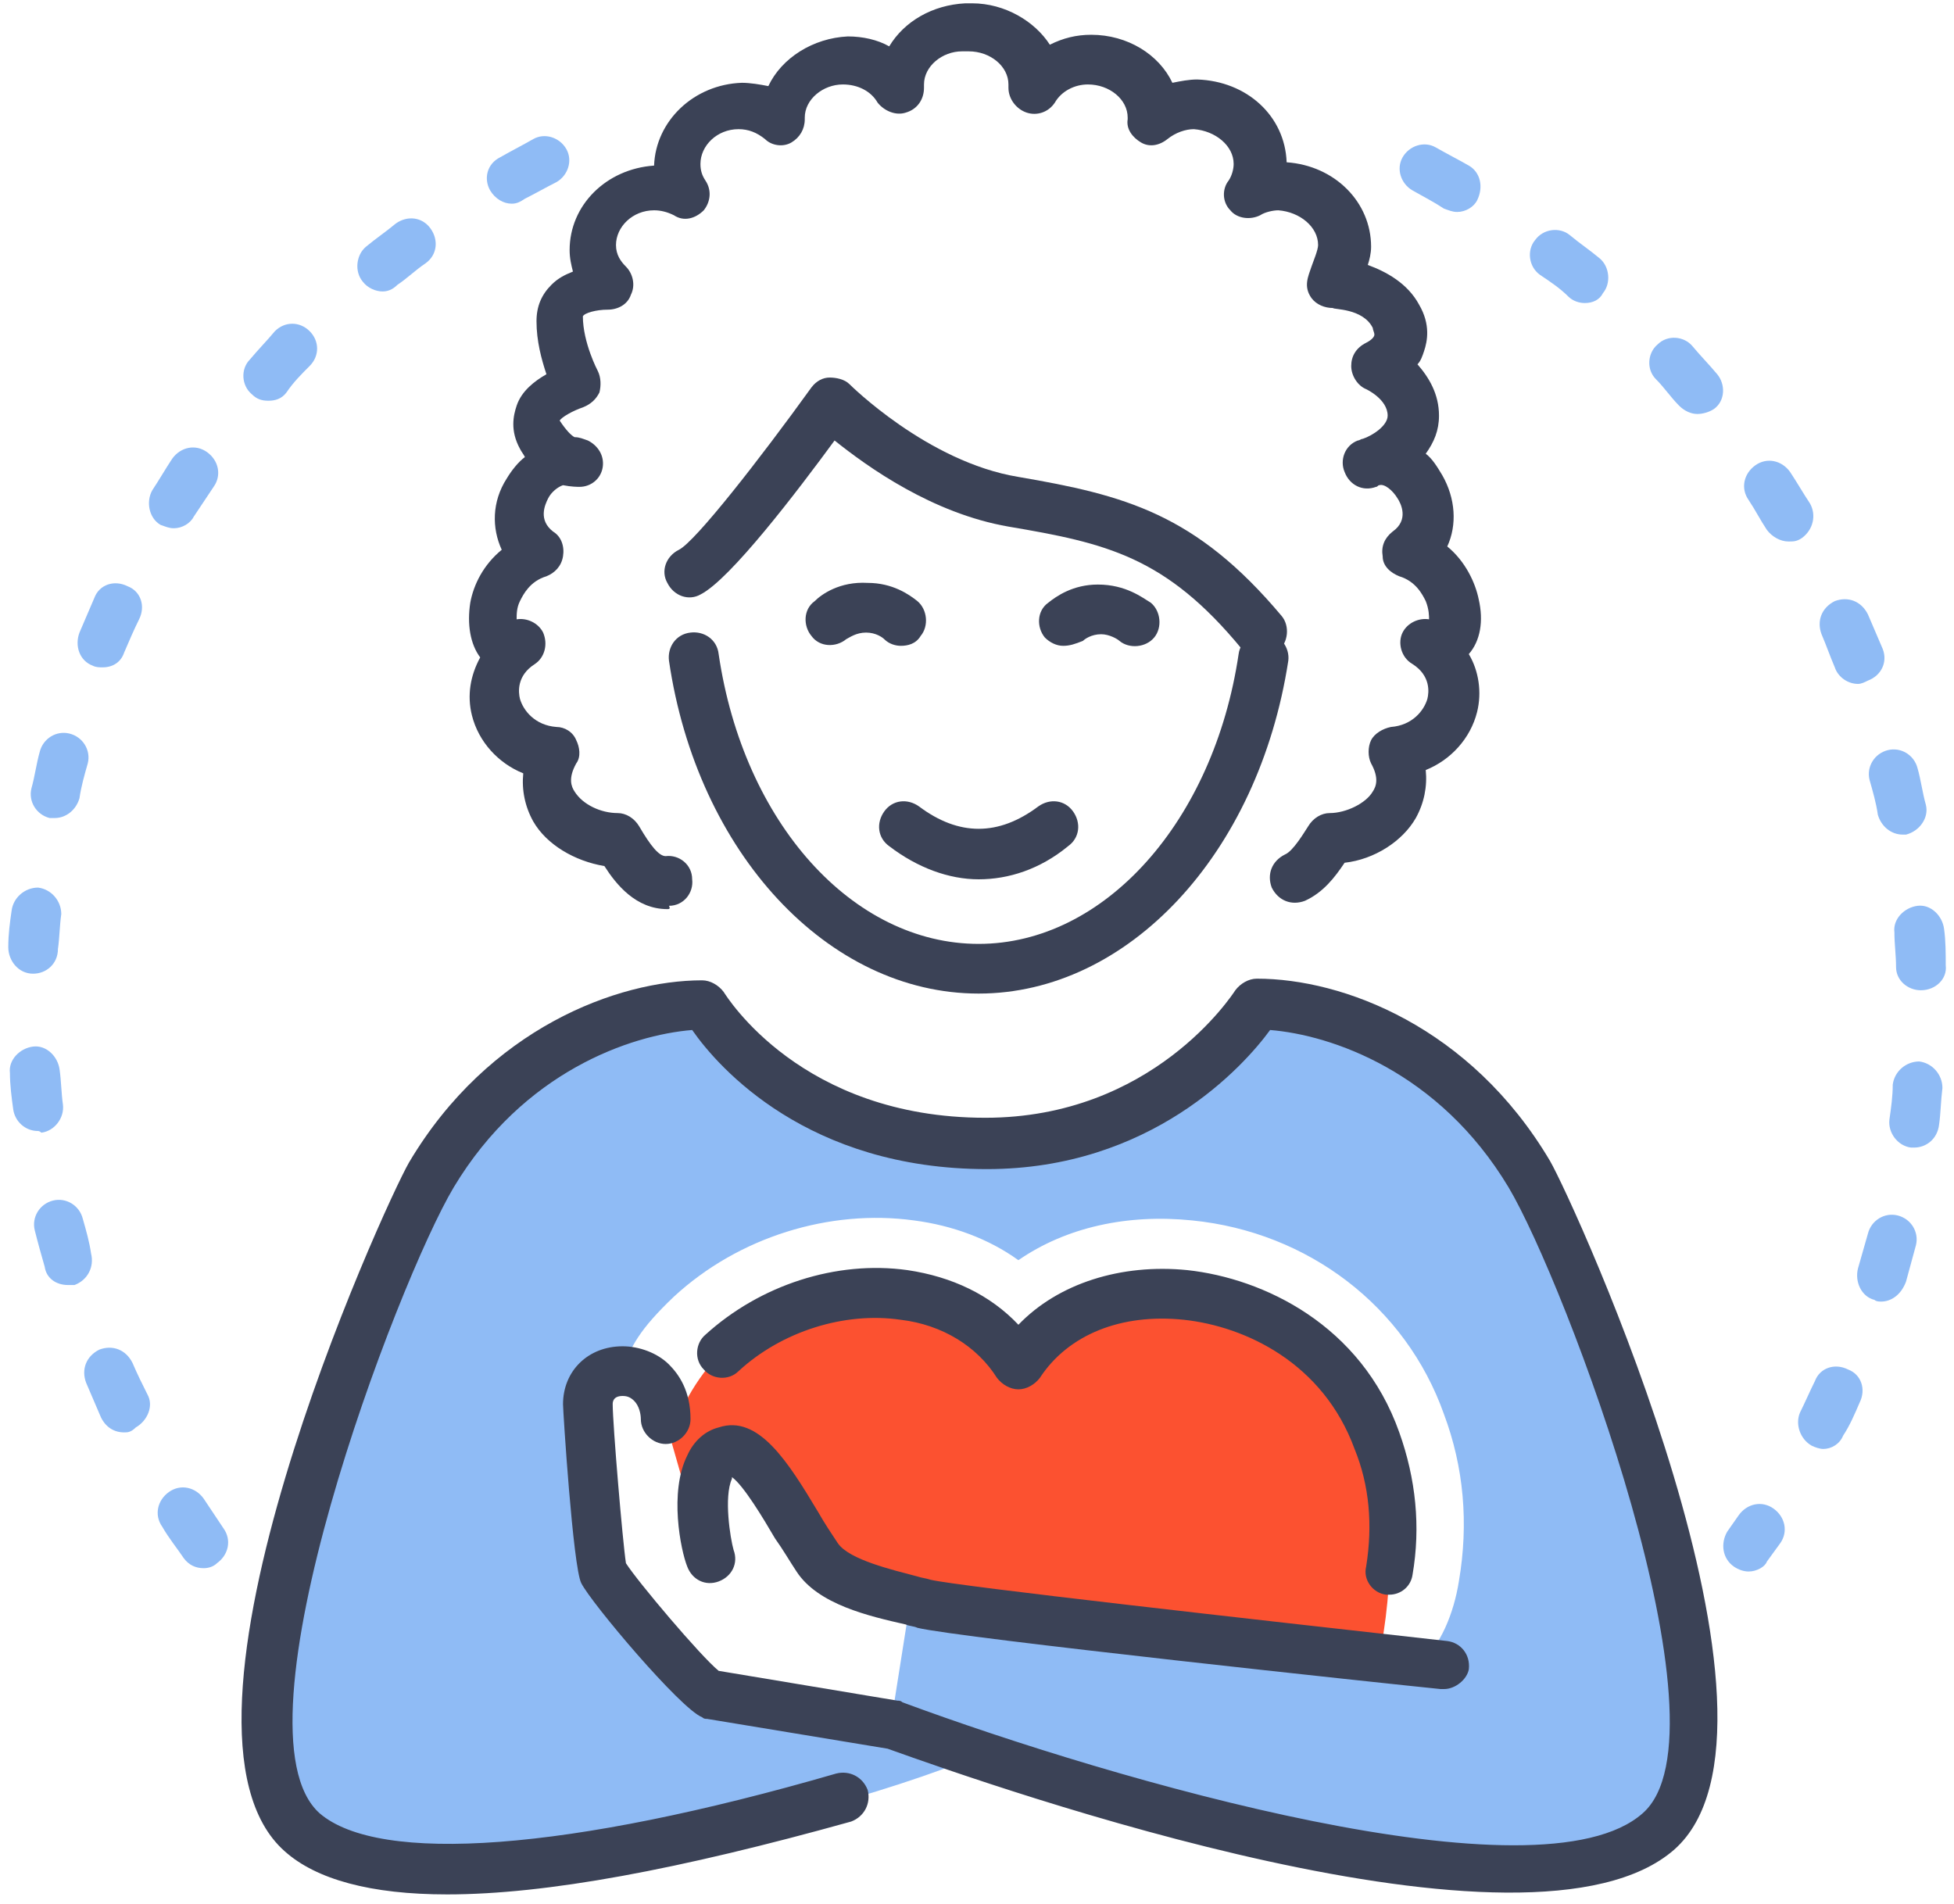
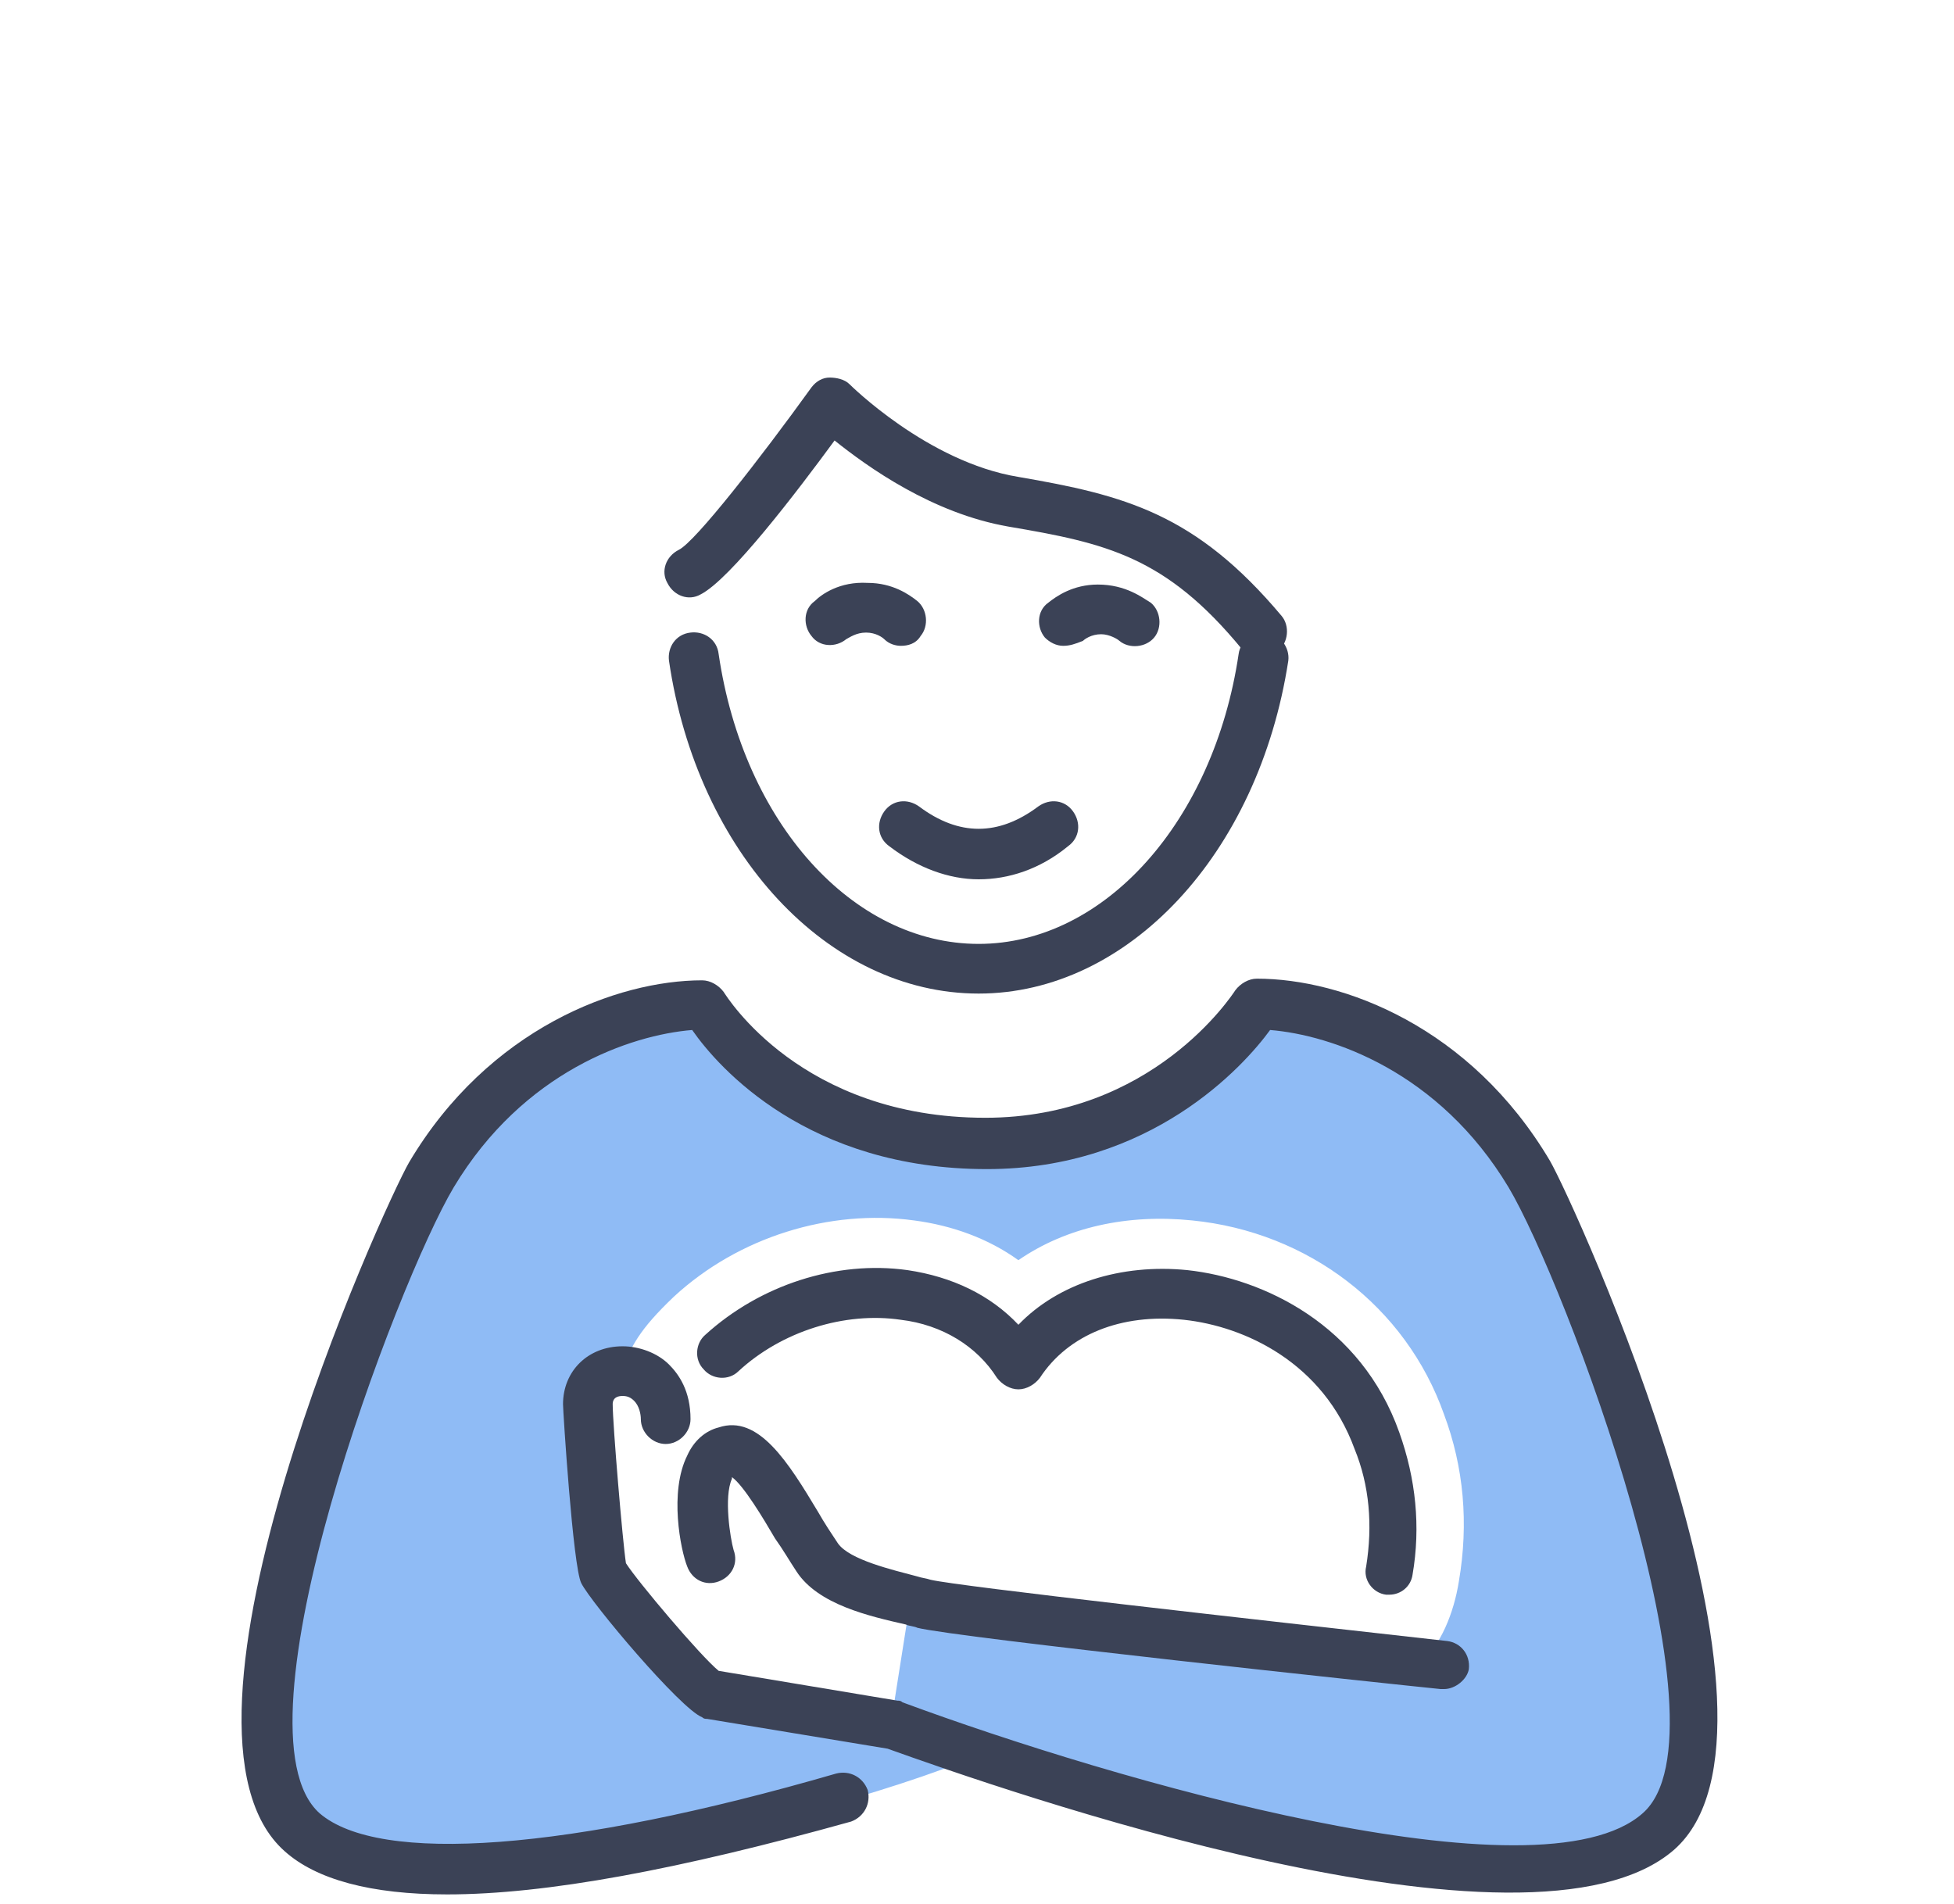
<svg xmlns="http://www.w3.org/2000/svg" width="118" height="115" viewBox="0 0 118 115" fill="none">
-   <path d="M43.6 81.6C49 76.6 58 76.7 61.5 82.3C66 75.2 79.6 77 83.1 86.9C84 89.5 84.3 94.6 83.4 99.5C70.1 98.3 54.4 97.6 50.2 94.6C47.4 91.1 45.8 87.7 43.9 87.4C43.4 87.3 41.8 89.3 41.3 89.7L40.5 86.9C41 85.2 41.9 83.4 43.6 81.6Z" fill="#FC5130" />
  <path d="M54.4 39C54.1 39 53.7 38.9 53.4 38.6C53.3 38.5 52.9 38.2 52.3 38.2C51.7 38.2 51.3 38.5 51.1 38.6C50.5 39.1 49.5 39.1 49 38.4C48.5 37.8 48.5 36.8 49.2 36.3C49.6 35.9 50.7 35.1 52.4 35.2C53.9 35.2 54.9 35.9 55.4 36.3C56 36.8 56.1 37.8 55.6 38.4C55.3 38.9 54.8 39 54.4 39Z" fill="#3B4256" />
  <path d="M64.199 39C63.799 39 63.399 38.8 63.099 38.5C62.599 37.9 62.599 36.9 63.299 36.4C63.799 36 64.799 35.3 66.299 35.3C67.999 35.3 68.999 36.1 69.499 36.4C70.099 36.9 70.199 37.9 69.699 38.5C69.199 39.1 68.199 39.2 67.599 38.7C67.499 38.6 66.999 38.3 66.499 38.3C65.899 38.3 65.499 38.6 65.399 38.7C64.899 38.9 64.599 39 64.199 39Z" fill="#3B4256" />
-   <path d="M40.299 54.9C38.399 54.9 37.199 53.4 36.499 52.3C34.699 52 32.999 51 32.199 49.6C31.699 48.7 31.499 47.7 31.599 46.7C30.099 46.1 28.899 44.8 28.499 43.2C28.199 42 28.399 40.8 28.999 39.7C28.399 38.9 28.199 37.7 28.399 36.4C28.599 35.3 29.199 34.1 30.299 33.2C29.699 31.9 29.699 30.3 30.599 28.9C30.899 28.4 31.299 27.9 31.699 27.6C31.599 27.4 31.499 27.3 31.399 27.1C30.799 26 30.999 25.1 31.199 24.5C31.499 23.6 32.299 23 32.999 22.6C32.699 21.7 32.399 20.6 32.399 19.4C32.399 18.5 32.699 17.8 33.299 17.2C33.699 16.8 34.099 16.6 34.599 16.4C34.499 16 34.399 15.6 34.399 15.1C34.399 12.4 36.599 10.2 39.499 10C39.599 7.3 41.899 5.1 44.799 5C45.299 5 45.899 5.1 46.399 5.2C47.199 3.5 49.099 2.3 51.199 2.2C52.099 2.2 52.999 2.4 53.699 2.8C54.599 1.3 56.299 0.3 58.299 0.2C58.399 0.2 58.499 0.2 58.499 0.2C58.599 0.2 58.599 0.2 58.699 0.2C60.699 0.2 62.499 1.3 63.399 2.7C64.199 2.3 64.999 2.1 65.899 2.1C68.099 2.1 69.999 3.3 70.799 5C71.299 4.9 71.799 4.8 72.299 4.8C75.299 4.9 77.599 7 77.699 9.8C80.599 10 82.799 12.2 82.799 14.9C82.799 15.3 82.699 15.7 82.599 16C83.699 16.4 84.999 17.1 85.699 18.4C86.399 19.6 86.199 20.6 85.999 21.2C85.899 21.5 85.799 21.8 85.599 22C86.299 22.8 86.899 23.8 86.899 25.1C86.899 26 86.599 26.7 86.099 27.4C86.499 27.7 86.799 28.2 87.099 28.7C87.899 30.1 87.999 31.7 87.399 33C88.499 33.9 89.099 35.2 89.299 36.2C89.599 37.5 89.399 38.7 88.699 39.5C89.299 40.5 89.499 41.8 89.199 43C88.799 44.6 87.599 45.9 86.099 46.5C86.199 47.5 85.999 48.5 85.499 49.4C84.699 50.8 82.999 51.9 81.199 52.1C80.599 53 79.899 53.9 78.799 54.4C77.999 54.7 77.199 54.4 76.799 53.6C76.499 52.8 76.799 52 77.599 51.6C78.099 51.4 78.799 50.2 78.999 49.9C79.299 49.4 79.799 49.1 80.299 49.1C81.299 49.1 82.499 48.5 82.899 47.8C83.099 47.5 83.299 47 82.799 46.1C82.599 45.7 82.599 45.1 82.799 44.7C82.999 44.3 83.499 44 83.999 43.9C85.299 43.8 85.999 42.9 86.199 42.2C86.299 41.8 86.399 40.8 85.299 40.1C84.599 39.7 84.399 38.8 84.699 38.2C84.999 37.6 85.699 37.3 86.299 37.4C86.299 37.2 86.299 36.8 86.099 36.3C85.899 35.9 85.499 35.1 84.499 34.8C83.999 34.6 83.499 34.2 83.499 33.6C83.399 33 83.599 32.5 84.099 32.1C85.099 31.4 84.599 30.4 84.399 30.1C84.099 29.6 83.599 29.2 83.299 29.3C83.199 29.3 83.199 29.4 83.099 29.4C82.299 29.7 81.499 29.3 81.199 28.5C80.899 27.8 81.199 26.9 81.999 26.6C82.099 26.6 82.199 26.5 82.299 26.5C82.899 26.3 83.799 25.7 83.799 25.1C83.799 24.1 82.499 23.5 82.499 23.5C81.999 23.3 81.599 22.7 81.599 22.1C81.599 21.5 81.899 21 82.499 20.7C82.699 20.6 82.999 20.4 82.999 20.2C82.999 20.1 82.899 19.9 82.899 19.8C82.299 18.6 80.499 18.7 80.499 18.6C79.999 18.6 79.499 18.4 79.199 18C78.699 17.3 78.999 16.7 79.199 16.1C79.299 15.8 79.599 15.1 79.599 14.8C79.599 13.7 78.499 12.8 77.199 12.7C76.899 12.7 76.399 12.8 76.099 13C75.499 13.3 74.699 13.2 74.299 12.7C73.799 12.2 73.799 11.4 74.199 10.9C74.399 10.6 74.499 10.2 74.499 9.9C74.499 8.8 73.399 7.9 72.099 7.8C71.599 7.8 70.999 8 70.499 8.4C69.999 8.8 69.399 8.9 68.899 8.6C68.399 8.3 67.999 7.8 68.099 7.2V7.1C68.099 6 66.999 5.1 65.699 5.1C64.899 5.1 64.099 5.5 63.699 6.2C63.299 6.8 62.599 7 61.999 6.8C61.399 6.6 60.899 6 60.899 5.3C60.899 5.3 60.899 5.2 60.899 5.1C60.899 4 59.799 3.1 58.499 3.1H58.399C58.299 3.1 58.299 3.1 58.199 3.1H58.099C56.899 3.1 55.799 4 55.799 5.1C55.799 5.2 55.799 5.2 55.799 5.3C55.799 6 55.399 6.6 54.699 6.8C54.099 7 53.399 6.7 52.999 6.2C52.599 5.5 51.799 5.1 50.899 5.1C49.699 5.1 48.599 6 48.599 7.1V7.2C48.599 7.8 48.299 8.3 47.799 8.6C47.299 8.9 46.599 8.8 46.199 8.4C45.699 8 45.199 7.8 44.599 7.8C43.299 7.8 42.299 8.8 42.299 9.9C42.299 10.3 42.399 10.6 42.599 10.9C42.999 11.5 42.899 12.2 42.499 12.7C41.999 13.2 41.299 13.4 40.699 13C40.299 12.8 39.899 12.7 39.499 12.7C38.199 12.7 37.199 13.7 37.199 14.8C37.199 15.4 37.499 15.8 37.799 16.1C38.199 16.5 38.399 17.2 38.099 17.8C37.899 18.4 37.299 18.7 36.699 18.7C35.999 18.7 35.299 18.9 35.199 19.1C35.199 20.7 36.099 22.4 36.099 22.4C36.299 22.8 36.299 23.3 36.199 23.7C35.999 24.1 35.699 24.4 35.199 24.6C34.599 24.8 33.899 25.2 33.799 25.4C34.199 26 34.499 26.3 34.699 26.4C34.999 26.4 35.199 26.5 35.499 26.6C36.099 26.9 36.499 27.5 36.399 28.2C36.299 28.9 35.699 29.4 34.999 29.4C34.899 29.4 34.499 29.4 33.999 29.3C33.699 29.4 33.299 29.7 33.099 30.1C32.899 30.5 32.499 31.4 33.399 32.1C33.899 32.4 34.099 33 33.999 33.6C33.899 34.2 33.499 34.6 32.999 34.8C31.999 35.1 31.599 35.9 31.399 36.3C31.199 36.7 31.199 37.1 31.199 37.4C31.799 37.3 32.499 37.6 32.799 38.2C33.099 38.9 32.899 39.7 32.299 40.1C31.199 40.8 31.299 41.8 31.399 42.2C31.599 42.9 32.299 43.8 33.599 43.9C34.099 43.9 34.599 44.2 34.799 44.7C34.999 45.1 35.099 45.7 34.799 46.1C34.299 47 34.499 47.5 34.699 47.8C35.199 48.6 36.299 49.1 37.299 49.1C37.799 49.1 38.299 49.4 38.599 49.9C39.299 51.1 39.799 51.7 40.199 51.7C40.999 51.6 41.799 52.2 41.799 53.1C41.899 53.9 41.299 54.7 40.399 54.7C40.499 54.9 40.399 54.9 40.299 54.9Z" fill="#3B4256" />
  <path d="M76.199 39.7C75.799 39.7 75.299 39.5 74.999 39.2C70.4 33.6 66.799 32.8 60.899 31.8C56.299 31 52.399 28.2 50.399 26.6C48.199 29.6 44.099 35 42.3 35.9C41.599 36.3 40.7 36 40.3 35.2C39.9 34.5 40.199 33.6 40.999 33.2C41.999 32.7 45.899 27.7 48.999 23.4C49.299 23 49.7 22.8 50.099 22.8C50.499 22.8 50.999 22.9 51.3 23.2C51.3 23.2 55.999 27.9 61.499 28.8C67.899 29.9 72.199 31 77.399 37.2C77.899 37.8 77.799 38.8 77.199 39.3C76.899 39.6 76.599 39.7 76.199 39.7Z" fill="#3B4256" />
  <path d="M59.099 60C49.999 60 42.099 51.5 40.399 39.9C40.299 39.1 40.799 38.3 41.699 38.2C42.499 38.1 43.299 38.6 43.399 39.5C44.899 49.7 51.499 57 59.099 57C66.699 57 73.299 49.6 74.799 39.5C74.899 38.7 75.699 38.1 76.499 38.2C77.299 38.3 77.899 39.1 77.799 39.9C75.999 51.6 68.099 60 59.099 60Z" fill="#3B4256" />
  <path d="M59.1 53.1C57.3 53.1 55.4 52.4 53.7 51.1C53 50.6 52.9 49.7 53.4 49C53.9 48.3 54.8 48.2 55.5 48.7C57.9 50.5 60.3 50.5 62.7 48.7C63.4 48.2 64.3 48.3 64.8 49C65.3 49.7 65.2 50.6 64.5 51.1C62.8 52.5 60.9 53.1 59.1 53.1Z" fill="#3B4256" />
  <path d="M92.299 71C87.499 62.9 79.799 60.7 75.899 60.7C75.899 60.7 70.599 69.1 59.499 69.1C47.399 69.1 42.399 60.7 42.399 60.7C38.399 60.7 30.699 62.9 25.999 71C23.499 75.2 11.299 104.6 18.199 110.7C23.299 115.1 45.399 111.3 58.099 106.4L50.299 103.5L41.999 102L35.899 94.4C35.899 94.4 34.199 82 37.499 82.9C38.099 81.3 38.599 80.3 40.699 78.3C44.599 74.7 50.099 73 55.199 73.7C57.499 74 59.699 74.8 61.499 76.1C64.399 74.1 68.099 73.3 71.999 73.7C78.999 74.4 84.899 78.9 87.199 85.4C88.399 88.6 88.699 92 88.099 95.5C87.799 97.4 86.999 99.4 85.699 100.5C75.599 99.6 54.999 96.5 54.999 96.5L53.799 104.1C53.799 104.1 92.599 117 99.999 110.6C107.099 104.6 94.799 75.2 92.299 71Z" fill="#8FBBF5" />
  <path d="M83.901 96.3C83.801 96.3 83.701 96.3 83.701 96.3C82.901 96.2 82.301 95.4 82.501 94.6C82.901 92.1 82.701 89.7 81.801 87.5C79.901 82.3 75.201 80.1 71.501 79.7C67.701 79.3 64.501 80.6 62.801 83.2C62.501 83.6 62.001 83.9 61.501 83.9C61.001 83.9 60.501 83.6 60.201 83.2C59.001 81.3 56.901 80 54.401 79.7C51.001 79.2 47.201 80.4 44.601 82.8C44.001 83.4 43.001 83.3 42.501 82.7C41.901 82.1 42.001 81.1 42.601 80.6C45.901 77.6 50.501 76.1 54.801 76.7C57.501 77.1 59.801 78.2 61.501 80C63.901 77.5 67.701 76.3 71.701 76.7C76.301 77.2 82.201 80 84.501 86.5C85.501 89.3 85.801 92.2 85.301 95.1C85.201 95.8 84.601 96.3 83.901 96.3Z" fill="#3B4256" />
  <path d="M87.201 102C87.101 102 87.101 102 87.001 102C84.001 101.7 57.801 98.9 55.401 98.3C55.201 98.2 54.901 98.2 54.701 98.1C52.501 97.6 49.401 96.9 48.101 94.9C47.701 94.3 47.301 93.6 46.801 92.9C46.101 91.7 44.901 89.7 44.201 89.2C44.201 89.2 44.201 89.2 44.201 89.3C43.701 90.4 44.101 92.9 44.301 93.6C44.601 94.4 44.201 95.2 43.401 95.5C42.601 95.8 41.801 95.4 41.501 94.6C41.101 93.6 40.401 90.1 41.501 87.9C41.901 87 42.601 86.4 43.401 86.2C45.801 85.4 47.601 88.3 49.401 91.3C49.801 92 50.201 92.6 50.601 93.2C51.301 94.2 53.901 94.8 55.401 95.2C55.701 95.3 55.901 95.3 56.201 95.4C57.901 95.8 75.801 97.8 87.401 99.1C88.201 99.2 88.801 99.9 88.701 100.8C88.601 101.4 87.901 102 87.201 102Z" fill="#3B4256" />
  <path d="M27 114.4C22.4 114.4 19.1 113.5 17.2 111.8C8.8 104.4 23.2 72.8 24.7 70.2C29.5 62.1 37.3 59.2 42.4 59.2C42.9 59.2 43.4 59.5 43.7 59.9C43.9 60.2 48.4 67.5 59.5 67.5C69.6 67.5 74.4 60.1 74.6 59.8C74.9 59.4 75.4 59.1 75.9 59.1C81.1 59.1 88.8 62 93.6 70.1C95.1 72.7 109.5 104.3 101.1 111.7C92.4 119.3 60.3 108 53.6 105.6L42.7 103.8C42.6 103.8 42.5 103.8 42.4 103.7C41.1 103.2 35.7 96.8 35.1 95.6C34.6 94.6 34 85.2 34 84.8C34 82.8 35.5 81.3 37.6 81.3C38.6 81.3 39.7 81.7 40.4 82.4C41 83 41.7 84 41.7 85.7C41.7 86.5 41 87.2 40.2 87.2C39.4 87.2 38.7 86.5 38.7 85.7C38.7 85.4 38.6 84.9 38.3 84.6C38.1 84.4 37.9 84.3 37.6 84.3C37 84.3 37 84.7 37 84.8C37 86 37.6 93.1 37.8 94.4C38.5 95.5 42.3 100 43.4 100.9L54.2 102.7C54.3 102.7 54.4 102.7 54.5 102.8C67.2 107.5 93 115 99.2 109.5C104.8 104.6 94.5 77.4 91.1 71.7C86.9 64.7 80.4 62.5 76.7 62.2C75.1 64.4 69.5 70.6 59.6 70.6C48.8 70.6 43.4 64.5 41.8 62.2C38.1 62.5 31.6 64.7 27.4 71.7C24 77.4 13.7 104.5 19.3 109.5C22.9 112.6 34.3 111.8 50.5 107.1C51.3 106.9 52.1 107.3 52.4 108.1C52.6 108.9 52.2 109.7 51.4 110C41 112.9 33 114.4 27 114.4Z" fill="#3B4256" />
-   <path d="M12.3 94.7C11.8 94.7 11.4 94.5 11.1 94.1C10.7 93.5 10.2 92.9 9.8 92.2C9.3 91.5 9.5 90.6 10.2 90.1C10.9 89.6 11.8 89.8 12.3 90.5C12.7 91.1 13.1 91.7 13.5 92.3C14 93 13.8 93.9 13.1 94.4C12.9 94.6 12.6 94.7 12.3 94.7ZM7.5 86.5C6.9 86.5 6.4 86.2 6.1 85.6C5.8 84.9 5.5 84.2 5.2 83.5C4.9 82.7 5.2 81.9 6 81.5C6.8 81.2 7.6 81.5 8 82.3C8.3 83 8.6 83.6 8.9 84.2C9.3 84.9 8.9 85.8 8.2 86.2C7.9 86.5 7.7 86.5 7.5 86.5ZM4.1 77.6C3.4 77.6 2.8 77.2 2.7 76.5C2.5 75.8 2.3 75.1 2.1 74.3C1.9 73.5 2.4 72.7 3.2 72.5C4 72.3 4.8 72.8 5 73.6C5.2 74.3 5.4 75 5.5 75.7C5.7 76.5 5.3 77.3 4.5 77.6C4.4 77.6 4.2 77.6 4.1 77.6ZM2.3 68.3C1.5 68.3 0.9 67.7 0.8 67C0.7 66.3 0.6 65.5 0.6 64.8C0.5 64 1.2 63.3 2 63.2C2.8 63.1 3.5 63.8 3.6 64.6C3.7 65.3 3.7 66 3.8 66.7C3.9 67.5 3.3 68.3 2.5 68.4C2.4 68.3 2.3 68.3 2.3 68.3ZM2 58.8C1.1 58.8 0.5 58 0.5 57.2C0.5 56.4 0.6 55.7 0.7 55C0.8 54.2 1.5 53.6 2.3 53.6C3.1 53.7 3.7 54.4 3.7 55.2C3.6 55.9 3.6 56.6 3.5 57.3C3.5 58.2 2.8 58.8 2 58.8ZM3.3 49.4C3.2 49.4 3.1 49.4 3 49.4C2.2 49.2 1.7 48.4 1.9 47.6C2.1 46.9 2.2 46.1 2.4 45.4C2.6 44.6 3.4 44.1 4.2 44.3C5 44.5 5.5 45.3 5.3 46.1C5.1 46.8 4.9 47.5 4.8 48.2C4.6 48.9 4 49.4 3.3 49.4ZM6.2 40.3C6 40.3 5.8 40.3 5.6 40.2C4.8 39.9 4.5 39 4.8 38.2C5.1 37.5 5.4 36.8 5.7 36.1C6 35.3 6.9 35 7.7 35.4C8.5 35.7 8.8 36.6 8.4 37.4C8.1 38 7.8 38.7 7.5 39.4C7.3 40 6.8 40.3 6.2 40.3ZM10.5 31.9C10.2 31.9 10 31.8 9.7 31.7C9 31.3 8.8 30.3 9.2 29.6C9.6 29 10 28.3 10.4 27.7C10.9 27 11.8 26.8 12.5 27.3C13.2 27.8 13.4 28.7 12.9 29.4C12.5 30 12.1 30.6 11.7 31.2C11.5 31.6 11 31.9 10.5 31.9ZM16.2 24.2C15.8 24.2 15.5 24.1 15.2 23.8C14.6 23.3 14.5 22.3 15.1 21.7C15.6 21.1 16.1 20.6 16.6 20C17.2 19.4 18.1 19.4 18.7 20C19.3 20.6 19.3 21.5 18.7 22.1C18.2 22.6 17.7 23.1 17.3 23.7C17 24.1 16.6 24.2 16.2 24.2ZM23.1 17.6C22.7 17.6 22.2 17.4 21.9 17C21.4 16.4 21.5 15.4 22.1 14.9C22.7 14.4 23.3 14 23.9 13.5C24.6 13 25.5 13.1 26 13.8C26.5 14.5 26.4 15.4 25.7 15.9C25.1 16.3 24.6 16.8 24 17.2C23.7 17.5 23.4 17.6 23.1 17.6ZM30.9 12.3C30.4 12.3 29.9 12 29.6 11.5C29.2 10.8 29.4 9.9 30.2 9.5C30.9 9.1 31.5 8.8 32.2 8.4C32.9 8 33.8 8.3 34.2 9C34.6 9.7 34.3 10.6 33.6 11C33 11.3 32.3 11.7 31.7 12C31.4 12.2 31.2 12.3 30.9 12.3Z" fill="#8FBBF5" />
-   <path d="M105.601 94.9C105.301 94.9 105.001 94.8 104.701 94.6C104.001 94.1 103.901 93.2 104.301 92.5C104.501 92.2 104.801 91.8 105.001 91.5C105.501 90.8 106.401 90.6 107.101 91.1C107.801 91.6 108.001 92.5 107.501 93.2C107.201 93.6 107.001 93.9 106.701 94.3C106.601 94.6 106.101 94.9 105.601 94.9ZM110.101 87.5C109.901 87.5 109.601 87.4 109.401 87.3C108.701 86.9 108.401 86 108.701 85.3C109.001 84.7 109.301 84 109.601 83.4C109.901 82.6 110.801 82.3 111.601 82.7C112.401 83 112.701 83.9 112.301 84.7C112.001 85.4 111.701 86.1 111.301 86.7C111.101 87.2 110.601 87.5 110.101 87.5ZM113.601 78.6C113.501 78.6 113.301 78.6 113.201 78.5C112.401 78.3 112.001 77.4 112.201 76.6C112.401 75.9 112.601 75.2 112.801 74.5C113.001 73.7 113.801 73.2 114.601 73.4C115.401 73.6 115.901 74.4 115.701 75.2C115.501 75.9 115.301 76.7 115.101 77.4C114.801 78.2 114.201 78.6 113.601 78.6ZM115.601 69.3C115.501 69.3 115.501 69.3 115.401 69.3C114.601 69.2 114.001 68.4 114.101 67.6C114.201 66.9 114.301 66.2 114.301 65.5C114.401 64.7 115.101 64.1 115.901 64.1C116.701 64.2 117.301 64.9 117.301 65.7C117.201 66.5 117.201 67.2 117.101 67.9C117.001 68.8 116.301 69.3 115.601 69.3ZM116.001 59.8C115.201 59.8 114.501 59.2 114.501 58.4C114.501 57.7 114.401 57 114.401 56.3C114.301 55.5 115.001 54.8 115.801 54.7C116.601 54.6 117.301 55.3 117.401 56.1C117.501 56.8 117.501 57.6 117.501 58.3C117.601 59.1 116.901 59.8 116.001 59.8ZM114.901 50.4C114.201 50.4 113.601 49.9 113.401 49.2C113.301 48.5 113.101 47.8 112.901 47.1C112.701 46.3 113.201 45.5 114.001 45.3C114.801 45.1 115.601 45.6 115.801 46.4C116.001 47.1 116.101 47.9 116.301 48.6C116.501 49.4 115.901 50.2 115.101 50.4C115.101 50.4 115.001 50.4 114.901 50.4ZM112.201 41.3C111.601 41.3 111.001 40.9 110.801 40.3C110.501 39.6 110.301 39 110.001 38.3C109.701 37.5 110.001 36.7 110.801 36.3C111.601 36 112.401 36.3 112.801 37.1C113.101 37.8 113.401 38.5 113.701 39.2C114.001 40 113.601 40.8 112.801 41.1C112.601 41.2 112.401 41.3 112.201 41.3ZM108.001 32.7C107.501 32.7 107.001 32.4 106.701 32C106.301 31.4 106.001 30.8 105.601 30.2C105.101 29.5 105.301 28.6 106.001 28.1C106.701 27.6 107.601 27.8 108.101 28.5C108.501 29.1 108.901 29.8 109.301 30.4C109.701 31.1 109.501 32 108.801 32.5C108.501 32.7 108.301 32.7 108.001 32.7ZM102.501 25C102.101 25 101.701 24.8 101.401 24.5C100.901 24 100.501 23.4 100.001 22.9C99.401 22.3 99.501 21.3 100.101 20.8C100.701 20.2 101.701 20.3 102.201 20.9C102.701 21.5 103.201 22 103.701 22.6C104.201 23.2 104.201 24.2 103.501 24.7C103.201 24.9 102.801 25 102.501 25ZM95.701 18.3C95.401 18.3 95.001 18.2 94.701 17.9C94.201 17.4 93.601 17 93.001 16.6C92.301 16.1 92.201 15.1 92.701 14.5C93.201 13.8 94.201 13.7 94.801 14.2C95.401 14.7 96.001 15.1 96.601 15.6C97.201 16.1 97.301 17.1 96.801 17.7C96.601 18.1 96.201 18.3 95.701 18.3ZM88.001 12.8C87.701 12.8 87.501 12.7 87.201 12.6C86.601 12.2 86.001 11.9 85.301 11.5C84.601 11.1 84.301 10.2 84.701 9.5C85.101 8.8 86.001 8.5 86.701 8.9C87.401 9.3 88.001 9.6 88.701 10C89.401 10.4 89.601 11.3 89.201 12.1C89.001 12.5 88.501 12.8 88.001 12.8Z" fill="#8FBBF5" />
</svg>